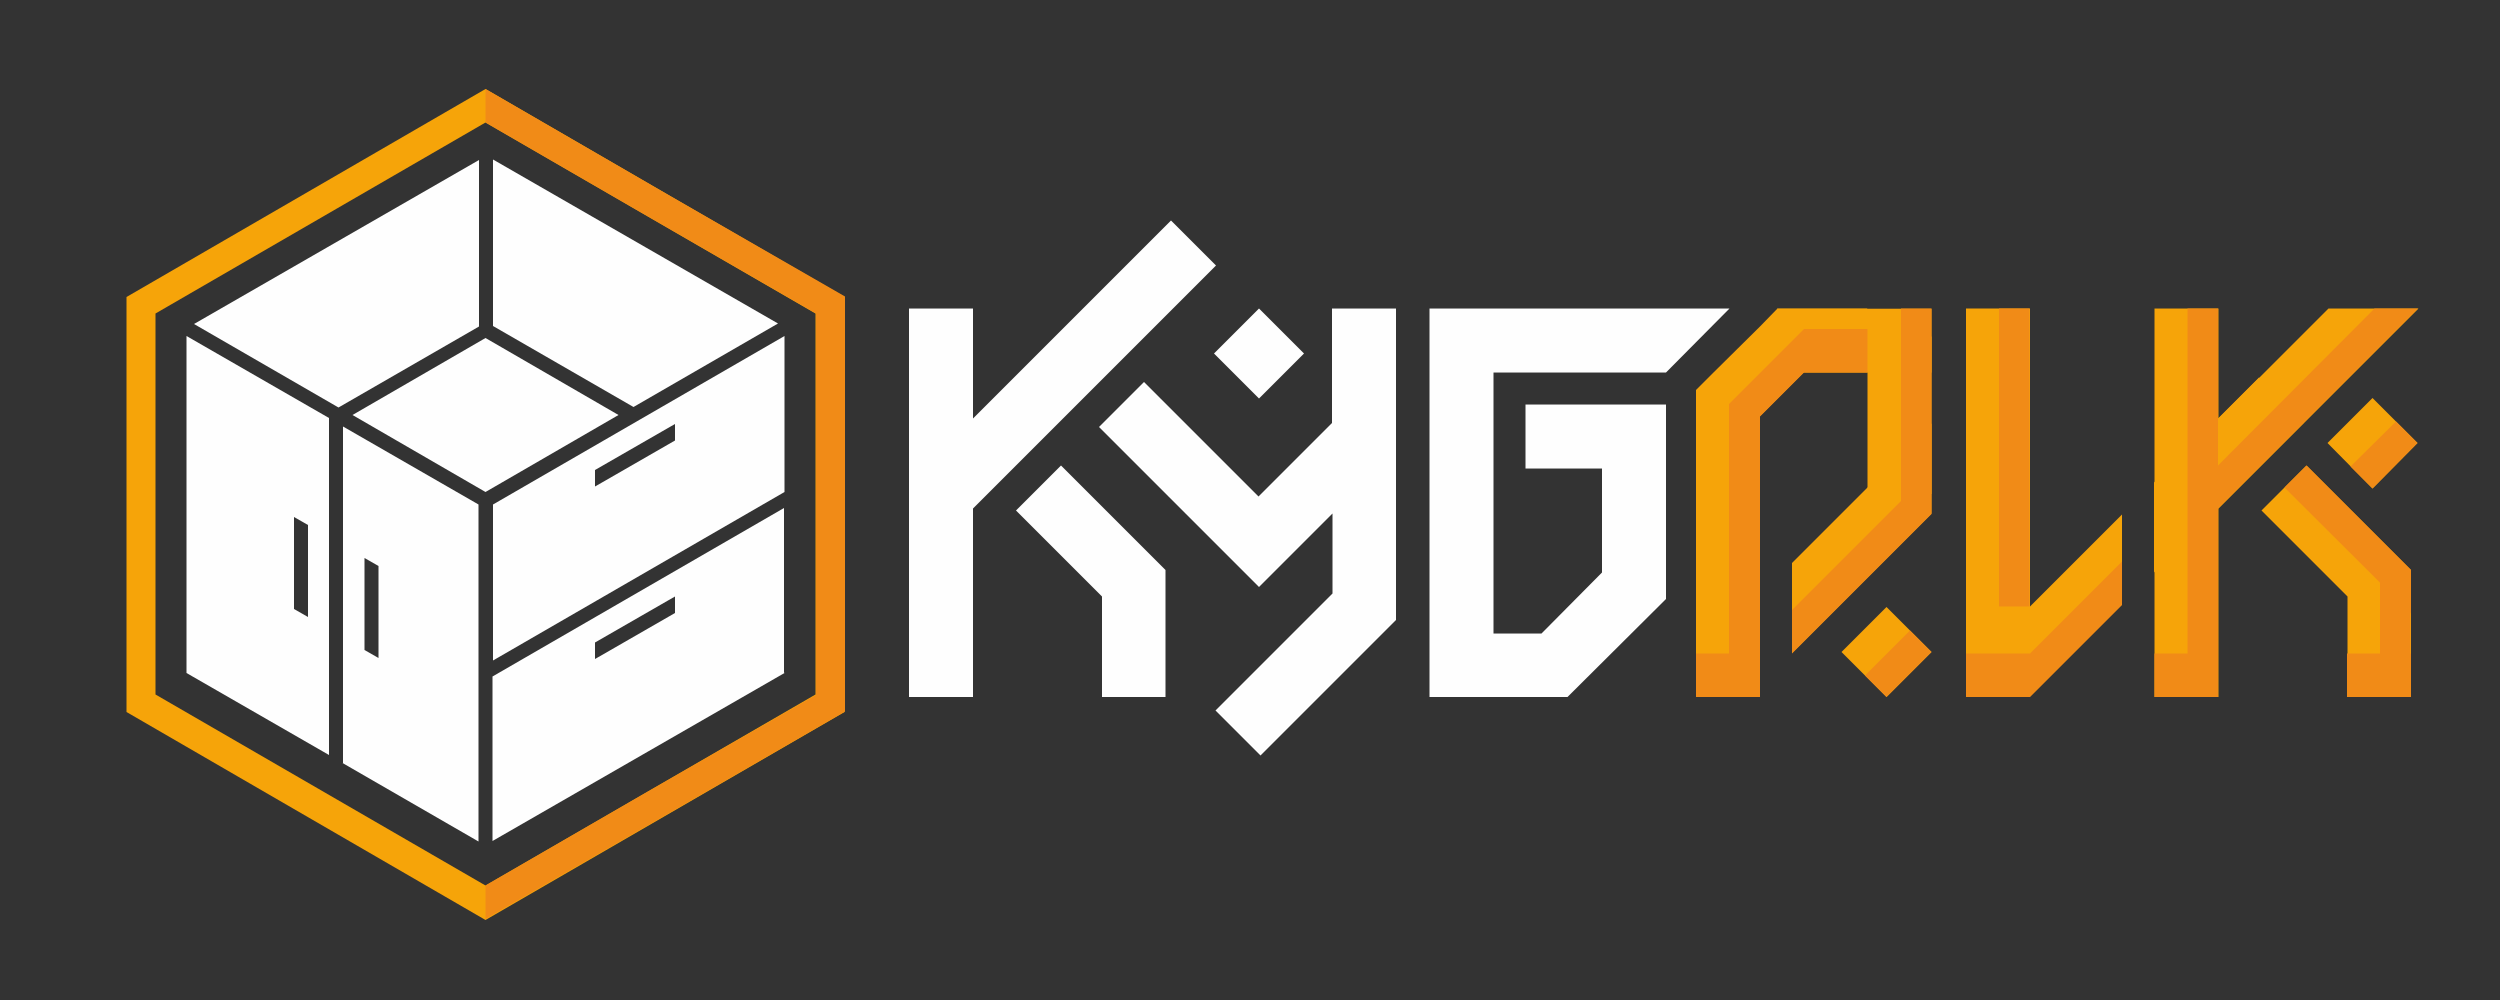
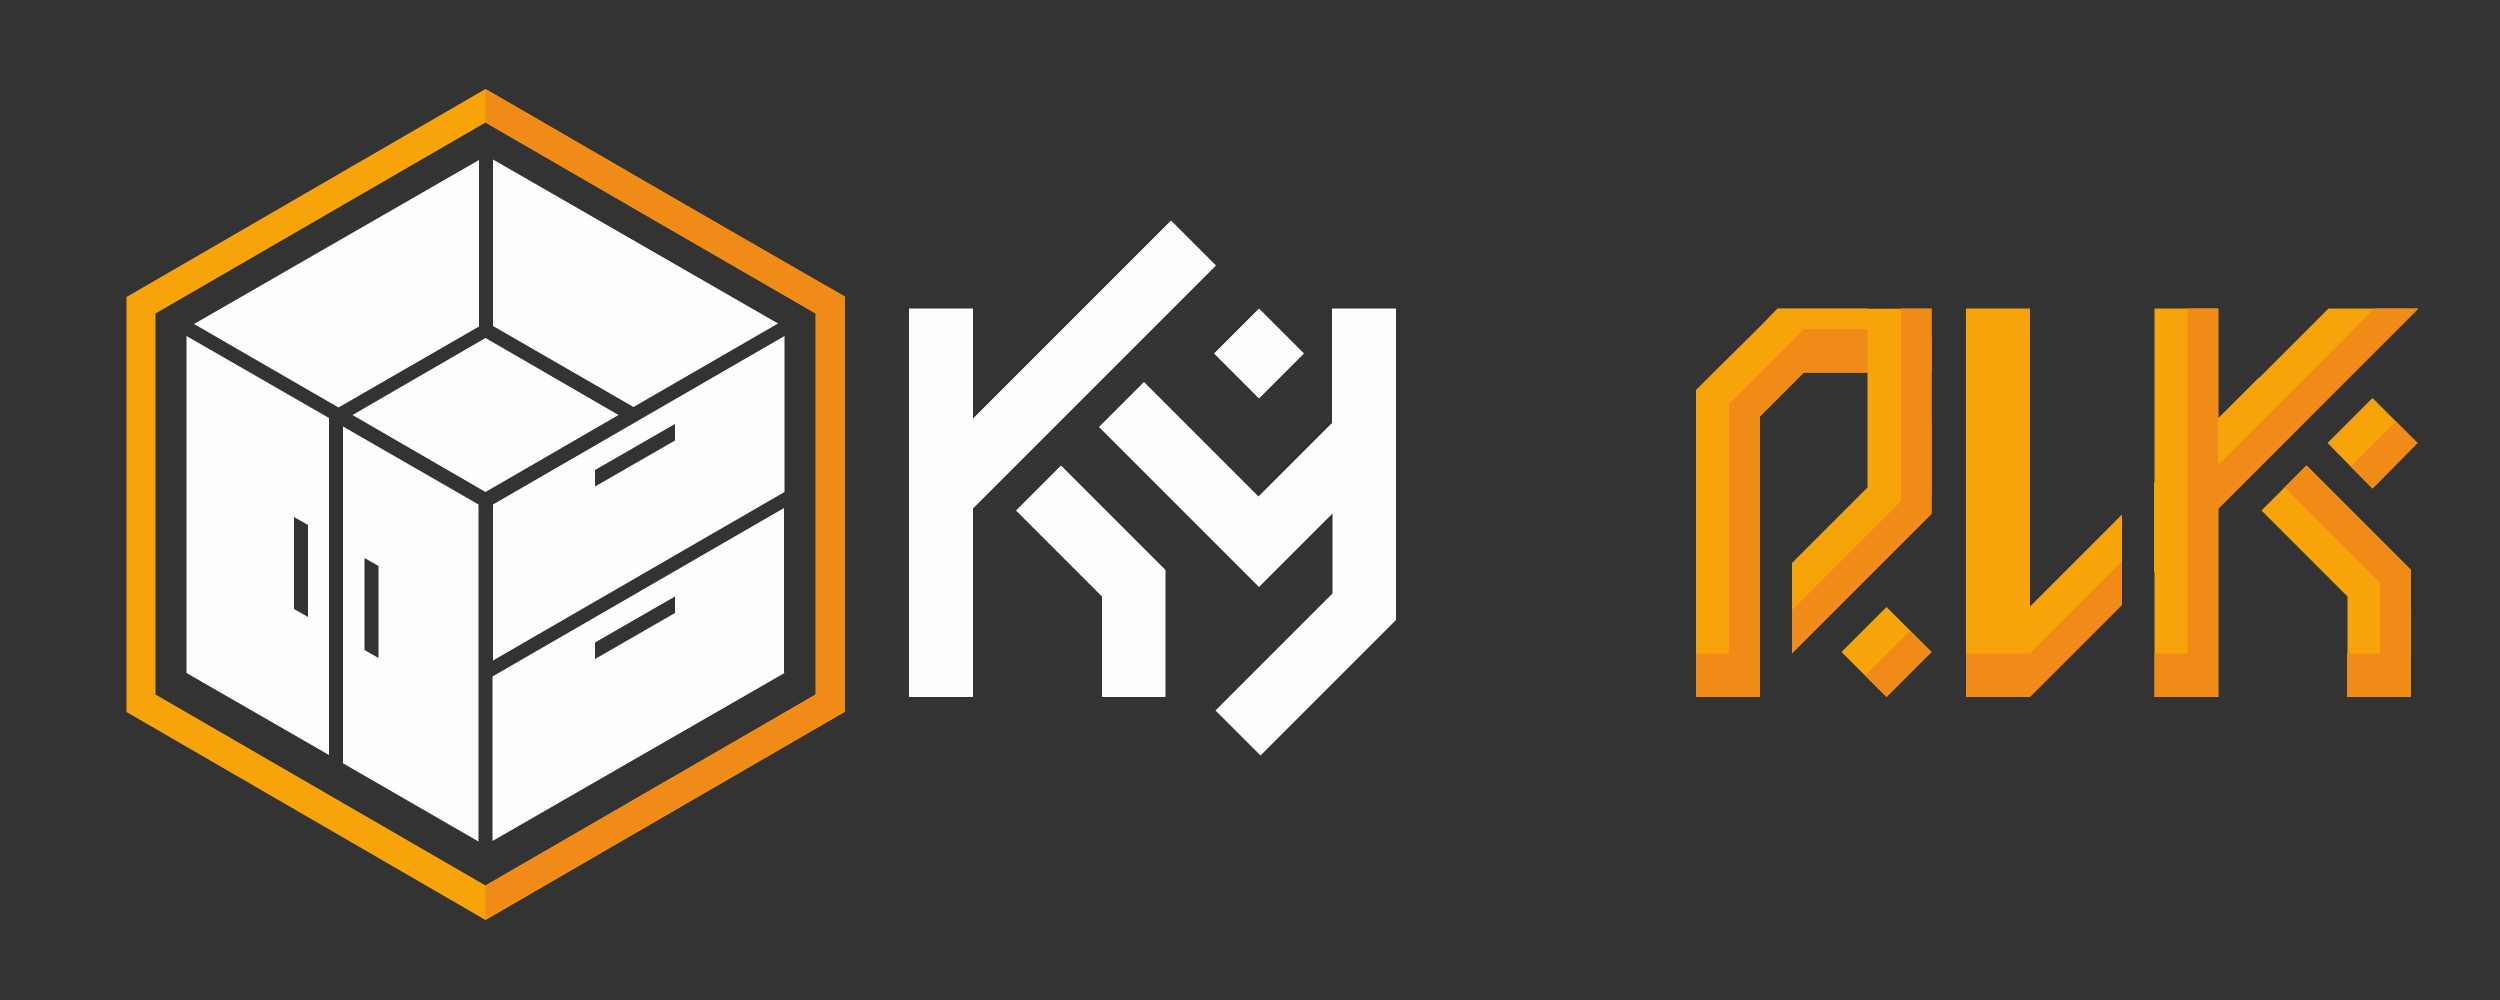
<svg xmlns="http://www.w3.org/2000/svg" xml:space="preserve" width="50mm" height="20mm" style="shape-rendering:geometricPrecision; text-rendering:geometricPrecision; image-rendering:optimizeQuality; fill-rule:evenodd; clip-rule:evenodd" viewBox="0 0 5000 2000">
  <rect x="0" y="0" width="5000" height="2000" fill="#333333" stroke="none" />
  <defs>
    <style type="text/css">  .fil1 {fill:#FEFEFE} .fil2 {fill:#F18B17} .fil0 {fill:#F6A409}  </style>
  </defs>
  <g id="Слой_x0020_1">
    <rect class="fil0" x="3392" y="780" width="128" height="614" />
    <path class="fil1" d="M2157 806l-94 94 0 0 -117 117 0 377 -128 0 0 -777 128 0 0 220 163 -163 0 0 57 -57 0 0 176 -176 90 90 -275 275 0 0zm46 588l128 0 0 -254 0 0 -209 -209 -90 90 172 172 0 201z" />
    <path class="fil1" d="M2518 1174l90 -90 57 -57 0 160 -234 234 90 90 271 -271 0 -341 0 -282 -128 0 0 229 -147 147 -184 -184 -45 -45 -90 90 45 45 184 184 45 45 45 45zm0 -557l90 90 -90 90 -90 -90 90 -90z" />
-     <polygon class="fil1" points="2859,1267 2859,1394 2893,1394 2955,1394 2987,1394 3135,1394 3332,1198 3332,1169 3332,1018 3332,809 3268,809 3204,809 3051,809 3051,937 3204,937 3204,1145 3083,1267 2987,1267 2987,1203 2987,1027 2987,901 2987,847 2987,745 3332,745 3459,617 2862,617 2862,617 2859,617 2859,901 2859,1203 " />
    <rect class="fil0" x="3932" y="617" width="128" height="777" />
    <path class="fil0" d="M3969 1304l90 90 185 -185 0 -180 -275 275zm339 -159l300 -300 -90 -90 -210 210 0 180z" />
    <path class="fil0" d="M4648 806l-94 94 0 0 -117 117 0 377 -128 0 0 -777 128 0 0 220 163 -163 0 0 57 -57 0 0 0 0 180 0 -188 188 0 0zm46 588l128 0 0 -254 0 0 -209 -209 -90 90 172 172 0 201z" />
    <polygon class="fil0" points="3773,1214 3863,1304 3773,1394 3683,1304 " />
    <path class="fil0" d="M3461 1249l59 59 0 -118 -59 59zm123 57l279 -279 0 -180 -279 279 0 180z" />
    <rect class="fil0" x="3735" y="673" width="128" height="315" />
    <rect class="fil0" transform="matrix(8.91567E-016 0.071 -0.126 7.01141E-015 3863.01 617.456)" width="1799" height="2452" />
    <polygon class="fil0" points="3517,835 3517,835 3735,617 3555,617 3520,653 3520,653 3427,745 3392,780 3482,870 " />
    <polygon class="fil0" points="4745,796 4835,886 4745,977 4655,886 " />
    <path class="fil1" d="M1569 1346l-299 172 -285 164 0 -329 583 -337 0 329zm-612 337l-272 -157 1 0 0 -673 271 156 0 674zm-299 -173l-285 -164 0 -345 0 -329 285 164 0 674zm-270 -862l285 -164 285 -164 0 333 -281 162 -289 -167zm598 -329l285 164 285 164 -289 167 -281 -162 0 -333zm583 353l0 312 -583 337 0 -312 583 -337zm-233 529l14 -8 0 33 -146 84 0 0 -14 8 0 -33 146 -84 0 0zm0 -345l14 -8 0 33 -146 84 0 0 -14 8 0 -33 146 -84 0 0zm-607 276l0 -16 28 16 0 168 0 0 0 16 -28 -16 0 -168 0 0zm-141 -82l0 -16 28 16 0 168 0 0 0 16 -28 -16 0 -168 0 0zm117 -220l266 154 266 -154 -266 -154 -266 154z" />
    <path class="fil0" d="M971 178l359 208 359 208 0 415 0 415 -359 208 -359 208 -359 -208 -359 -208 0 -415 0 -415 359 -208 359 -208zm0 67l330 191 330 191 0 381 0 381 -330 191 -330 191 -330 -191 -330 -191 0 -381 0 -381 330 -191 330 -191z" />
    <polygon class="fil2" points="971,1838 1330,1631 1690,1423 1690,1008 1690,593 1330,386 971,178 971,245 1301,436 1632,627 1632,1008 1632,1390 1301,1580 971,1771 " />
-     <rect class="fil2" x="3998" y="617" width="61" height="596" />
    <rect class="fil2" x="4760" y="1140" width="61" height="254" />
    <polygon class="fil2" points="3820,1261 3863,1304 3773,1394 3730,1351 " />
    <polygon class="fil2" points="4792,843 4835,886 4745,977 4701,933 " />
    <polygon class="fil2" points="4749,617 4836,617 4436,1017 4436,1307 4436,1394 4309,1394 4309,1307 4375,1307 4375,617 4436,617 4436,931 " />
    <polygon class="fil2" points="3863,1028 3584,1307 3584,1220 3802,1002 3802,617 3863,617 " />
    <polygon class="fil2" points="4613,931 4569,975 4822,1227 4822,1140 " />
    <polygon class="fil2" points="3520,1307 3520,1394 3392,1394 3392,1307 3458,1307 3458,894 3458,833 3458,808 3608,658 3735,658 3735,745 3608,745 3608,745 3520,833 " />
    <polygon class="fil2" points="4822,1307 4822,1394 4694,1394 4694,1307 " />
    <polygon class="fil2" points="4244,1210 4060,1394 3932,1394 3932,1307 4060,1307 4244,1123 " />
  </g>
</svg>